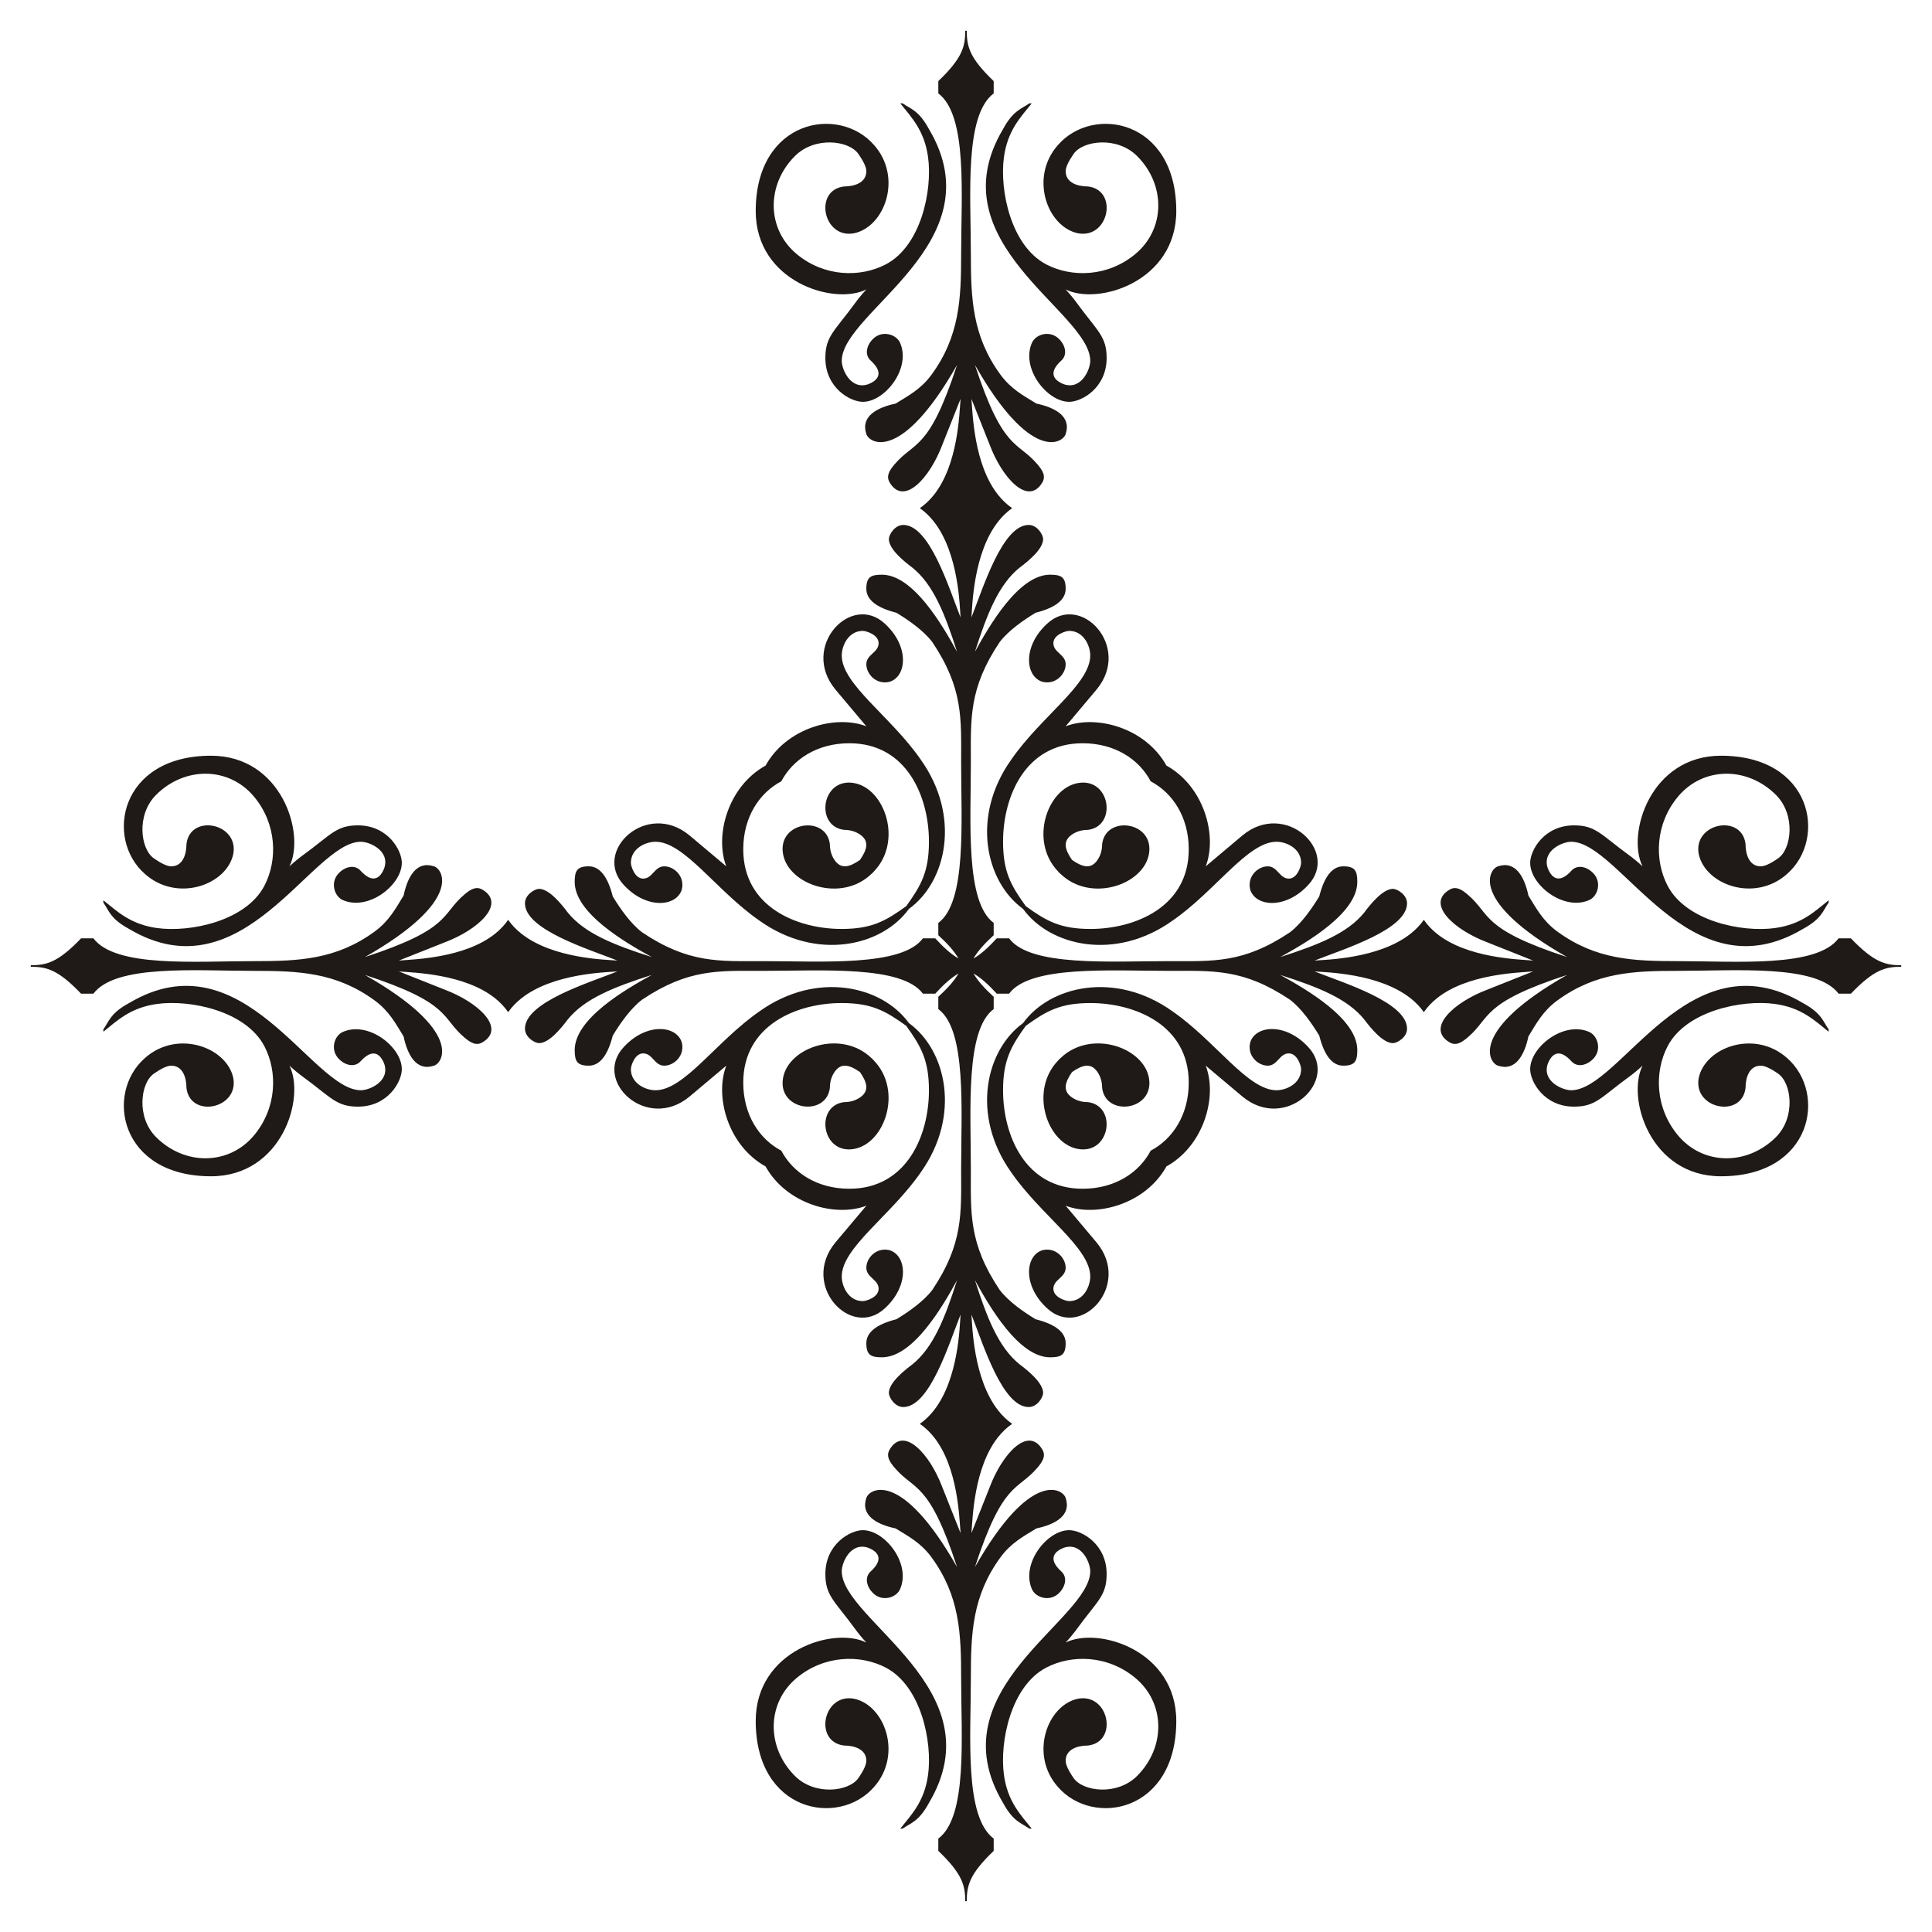
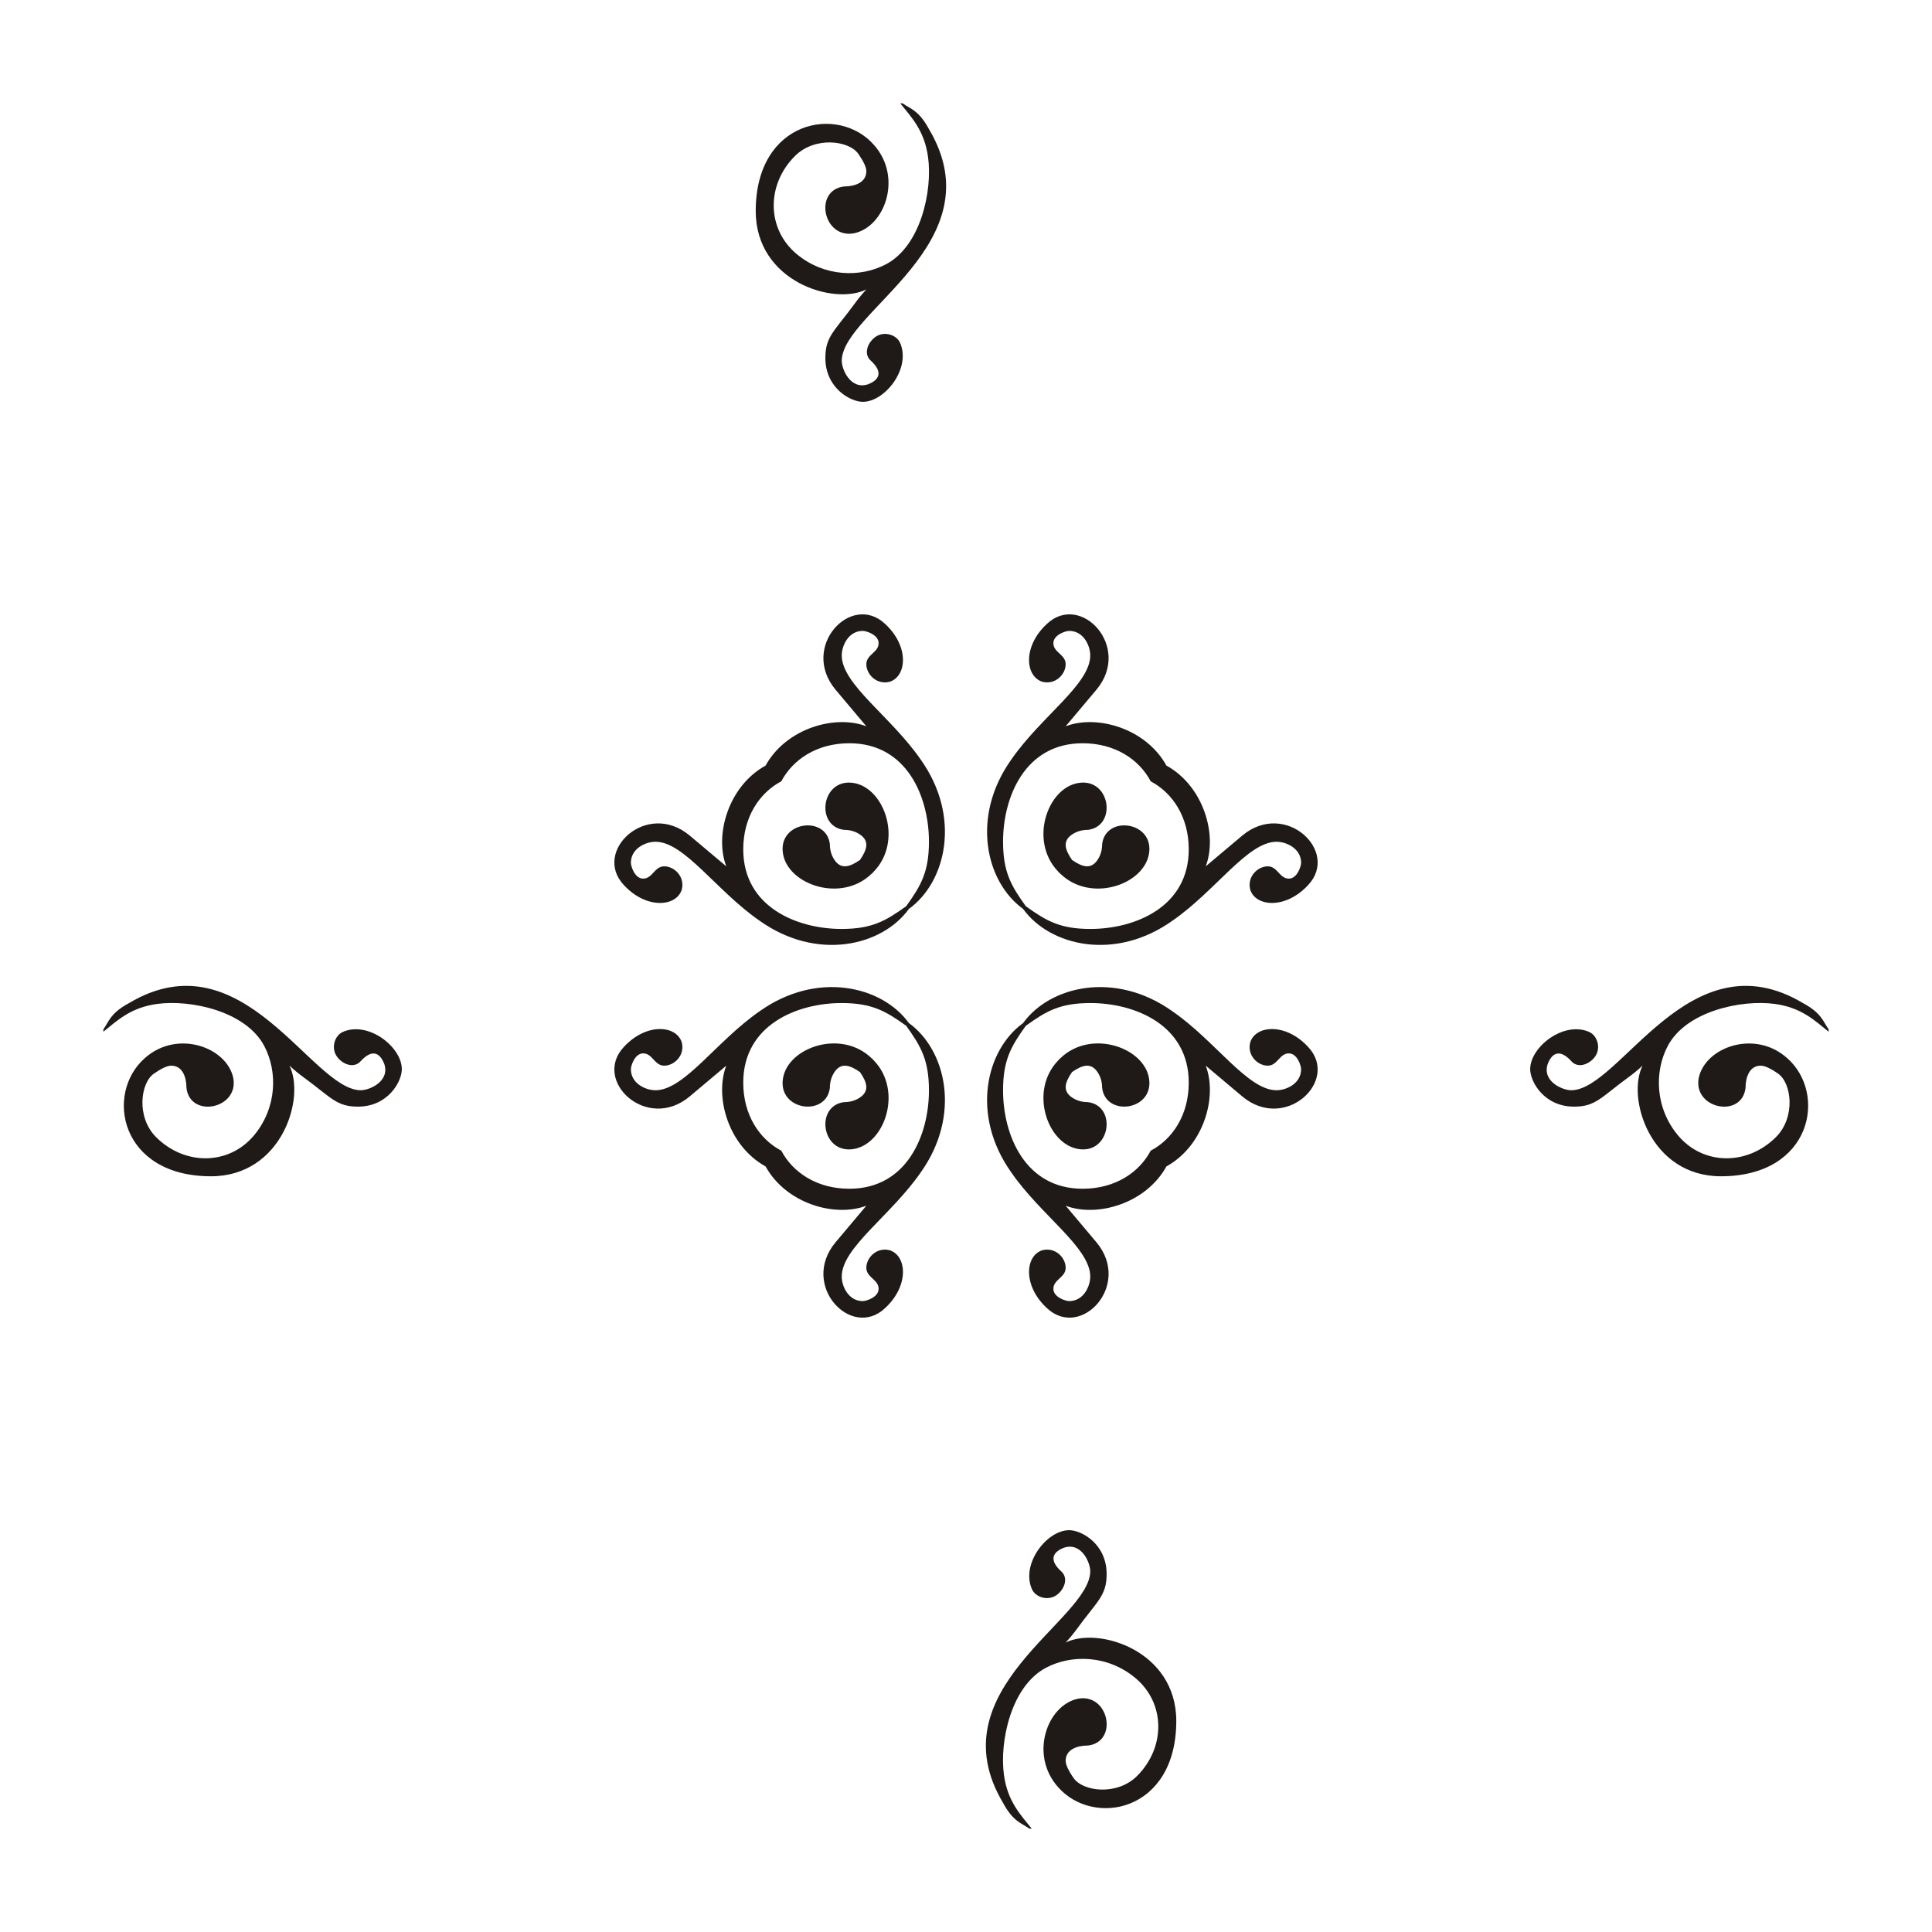
<svg xmlns="http://www.w3.org/2000/svg" version="1.1" id="Layer_1" x="0px" y="0px" viewBox="0 0 1652.667 1652.667" enable-background="new 0 0 1652.667 1652.667" xml:space="preserve">
  <g>
    <path fill="#1F1A17" d="M875.168,777.499c23.059,31.922,78.853,44.898,127.69,10.133c36.964-25.492,64.361-67.585,89.112-67.585   c8.41,0,21.026,5.735,21.026,18.023c0,2.83-3.237,13.517-10.513,13.517c-8.035,0-9.603-10.513-18.023-10.513   c-8.433,0-17.795,8.583-15.019,19.858c4.538,14.752,30.222,17.115,49.562-3.838c27.216-28.914-19.482-72.781-56.07-42.553   l-31.539,26.533c10.147-26.389-1.441-68.377-33.612-86.188c-17.811-32.171-59.799-43.759-86.189-33.612l26.533-31.539   c30.227-36.588-13.639-83.286-42.553-56.07c-20.954,19.34-18.59,45.024-3.838,49.562c11.276,2.776,19.858-6.586,19.858-15.019   c0-8.419-10.513-9.987-10.513-18.023c0-7.276,10.687-10.513,13.517-10.513c12.287,0,18.023,12.616,18.023,21.026   c0,24.75-42.092,52.147-67.585,89.112C830.27,698.646,843.246,754.439,875.168,777.499z M906.101,746.566   c0.373,0.343,0.752,0.682,1.137,1.015c25.792,24.803,70.931,9.402,75.595-17.021c4.915-27.851-36.9-33.726-40.05-8.511   c0,5.006-1.251,9.428-3.755,13.267c-5.793,8.884-13.405,6.21-21.982,0.305c-5.905-8.577-8.579-16.189,0.305-21.982   c3.839-2.503,8.26-3.755,13.267-3.755c25.215-3.15,19.34-44.965-8.511-40.05c-26.423,4.664-41.824,49.802-17.021,75.595   C905.419,745.814,905.758,746.193,906.101,746.566z M984.322,668.345c18.698,9.867,32.554,30.492,32.554,58.21   c0,49.422-46.187,68.085-84.105,68.085c-25.981,0-37.763-6.874-55.28-19.464c-12.59-17.516-19.464-29.298-19.464-55.28   c0-37.918,18.663-84.105,68.085-84.105C953.83,635.791,974.454,649.647,984.322,668.345z" />
    <path fill="#1F1A17" d="M875.168,875.168c-31.922,23.059-44.898,78.853-10.133,127.69c25.492,36.964,67.585,64.361,67.585,89.112   c0,8.41-5.735,21.026-18.023,21.026c-2.83,0-13.517-3.237-13.517-10.513c0-8.035,10.513-9.603,10.513-18.023   c0-8.433-8.583-17.795-19.858-15.019c-14.752,4.538-17.115,30.222,3.838,49.562c28.914,27.216,72.781-19.482,42.553-56.07   l-26.533-31.539c26.389,10.147,68.377-1.441,86.189-33.612c32.17-17.811,43.759-59.799,33.612-86.189l31.539,26.533   c36.588,30.227,83.286-13.639,56.07-42.553c-19.34-20.954-45.024-18.59-49.562-3.838c-2.776,11.276,6.586,19.858,15.019,19.858   c8.419,0,9.987-10.513,18.023-10.513c7.276,0,10.513,10.687,10.513,13.517c0,12.287-12.616,18.023-21.026,18.023   c-24.75,0-52.147-42.092-89.112-67.585C954.021,830.27,898.227,843.246,875.168,875.168z M906.101,906.101   c-0.343,0.373-0.682,0.752-1.015,1.137c-24.803,25.792-9.402,70.931,17.021,75.595c27.851,4.915,33.726-36.9,8.511-40.05   c-5.006,0-9.428-1.251-13.267-3.755c-8.884-5.793-6.21-13.405-0.305-21.982c8.577-5.905,16.189-8.579,21.982,0.305   c2.503,3.839,3.755,8.26,3.755,13.267c3.15,25.215,44.965,19.34,40.05-8.511c-4.664-26.423-49.802-41.824-75.595-17.021   C906.853,905.419,906.474,905.758,906.101,906.101z M984.322,984.322c-9.867,18.698-30.492,32.554-58.21,32.554   c-49.422,0-68.085-46.187-68.085-84.105c0-25.981,6.874-37.763,19.464-55.28c17.516-12.59,29.298-19.464,55.28-19.464   c37.918,0,84.105,18.663,84.105,68.085C1016.876,953.83,1003.019,974.454,984.322,984.322z" />
    <path fill="#1F1A17" d="M777.499,875.168c-23.059-31.922-78.853-44.898-127.69-10.133c-36.964,25.492-64.361,67.585-89.112,67.585   c-8.41,0-21.026-5.735-21.026-18.023c0-2.83,3.237-13.517,10.513-13.517c8.035,0,9.603,10.513,18.023,10.513   c8.433,0,17.795-8.583,15.019-19.858c-4.538-14.752-30.222-17.115-49.562,3.838c-27.216,28.914,19.482,72.781,56.07,42.553   l31.539-26.533c-10.147,26.389,1.441,68.377,33.612,86.189c17.811,32.17,59.799,43.759,86.188,33.612l-26.533,31.539   c-30.227,36.588,13.639,83.286,42.553,56.07c20.954-19.34,18.59-45.024,3.838-49.562c-11.276-2.776-19.858,6.586-19.858,15.019   c0,8.419,10.513,9.987,10.513,18.023c0,7.276-10.688,10.513-13.517,10.513c-12.287,0-18.023-12.616-18.023-21.026   c0-24.75,42.092-52.147,67.585-89.112C822.397,954.021,809.42,898.227,777.499,875.168z M746.566,906.101   c-0.373-0.343-0.752-0.682-1.137-1.015c-25.792-24.803-70.931-9.402-75.595,17.021c-4.915,27.851,36.9,33.726,40.05,8.511   c0-5.006,1.251-9.428,3.755-13.267c5.793-8.884,13.405-6.21,21.982-0.305c5.905,8.577,8.579,16.189-0.305,21.982   c-3.839,2.503-8.261,3.755-13.267,3.755c-25.215,3.15-19.34,44.965,8.511,40.05c26.423-4.664,41.824-49.802,17.021-75.595   C747.247,906.853,746.909,906.474,746.566,906.101z M668.345,984.322c-18.698-9.867-32.554-30.492-32.554-58.21   c0-49.422,46.187-68.085,84.105-68.085c25.981,0,37.763,6.874,55.28,19.464c12.59,17.516,19.464,29.298,19.464,55.28   c0,37.918-18.663,84.105-68.085,84.105C698.837,1016.876,678.212,1003.019,668.345,984.322z" />
    <path fill="#1F1A17" d="M777.499,777.499c31.922-23.059,44.898-78.853,10.133-127.69c-25.492-36.964-67.585-64.361-67.585-89.112   c0-8.41,5.735-21.026,18.023-21.026c2.83,0,13.517,3.237,13.517,10.513c0,8.035-10.513,9.603-10.513,18.023   c0,8.433,8.583,17.795,19.858,15.019c14.752-4.538,17.115-30.222-3.838-49.562c-28.914-27.216-72.781,19.482-42.553,56.07   l26.533,31.539c-26.389-10.147-68.377,1.441-86.188,33.612c-32.171,17.811-43.759,59.799-33.612,86.188l-31.539-26.533   c-36.588-30.227-83.286,13.639-56.07,42.553c19.34,20.954,45.024,18.59,49.562,3.838c2.776-11.276-6.586-19.858-15.019-19.858   c-8.419,0-9.987,10.513-18.023,10.513c-7.276,0-10.513-10.688-10.513-13.517c0-12.287,12.616-18.023,21.026-18.023   c24.75,0,52.147,42.092,89.112,67.585C698.646,822.397,754.439,809.42,777.499,777.499z M746.566,746.566   c0.343-0.373,0.682-0.752,1.015-1.137c24.803-25.792,9.402-70.931-17.021-75.595c-27.851-4.915-33.726,36.9-8.511,40.05   c5.006,0,9.428,1.251,13.267,3.755c8.884,5.793,6.21,13.405,0.305,21.982c-8.577,5.905-16.189,8.579-21.982-0.305   c-2.503-3.839-3.755-8.261-3.755-13.267c-3.15-25.215-44.965-19.34-40.05,8.511c4.664,26.423,49.802,41.824,75.595,17.021   C745.814,747.247,746.193,746.909,746.566,746.566z M668.345,668.345c9.867-18.698,30.492-32.554,58.21-32.554   c49.422,0,68.085,46.187,68.085,84.105c0,25.981-6.874,37.763-19.464,55.28c-17.516,12.59-29.298,19.464-55.28,19.464   c-37.918,0-84.105-18.663-84.105-68.085C635.791,698.837,649.647,678.212,668.345,668.345z" />
    <path fill="#1F1A17" d="M769.859,293.084c-3.297-7.143-14.878-10.655-22.528-3.671c-6.091,5.561-8.221,14.159-2.253,19.274   c10.243,9.454,7.343,16.195-2.503,20.025c-14.986,4.992-22.528-12.692-22.528-20.025c0-42.139,132.643-100.813,74.594-198.248   c-8.688-16.136-15.891-17.289-22.528-22.028c-0.667,0-1.335,0-2.003,0c9.474,11.845,20.65,23.114,23.78,46.058   c3.861,28.307-6.012,75.808-36.045,91.615c-22.003,11.58-52.933,10.75-76.346-8.761c-25.777-21.482-26.108-59.249-1.502-83.855   c16.967-16.967,46.214-13.458,54.318-1.752c4.506,6.508,6.759,11.431,6.759,14.768c0,9.73-10.017,13.016-19.024,13.016h0   c-26.298,3.093-18.013,45.023,8.511,40.05c26.43-5.565,41.7-47.955,17.021-75.595c-30.164-34.478-101.127-21.528-101.127,56.571   c0,60.504,66.979,80.906,94.619,67.084c-3.671,4.005-6.842,7.843-9.512,11.515c-17.499,24.059-25.532,28.395-25.532,47.059   c0,25.788,21.47,37.547,32.04,37.547C757.151,343.731,779.655,314.854,769.859,293.084z" />
    <path fill="#1F1A17" d="M293.084,882.807c-7.143,3.297-10.655,14.878-3.671,22.528c5.561,6.091,14.159,8.221,19.274,2.253   c9.454-10.243,16.195-7.343,20.025,2.503c4.992,14.986-12.692,22.528-20.025,22.528c-42.139,0-100.813-132.643-198.248-74.594   c-16.136,8.688-17.289,15.891-22.028,22.528c0,0.667,0,1.335,0,2.003c11.845-9.474,23.114-20.65,46.058-23.78   c28.307-3.861,75.808,6.012,91.615,36.045c11.58,22.003,10.75,52.933-8.761,76.346c-21.482,25.777-59.249,26.108-83.855,1.502   c-16.967-16.967-13.458-46.214-1.752-54.318c6.508-4.506,11.431-6.759,14.768-6.759c9.73,0,13.016,10.017,13.016,19.024v0   c3.093,26.298,45.023,18.013,40.05-8.511c-5.565-26.43-47.955-41.7-75.595-17.021c-34.478,30.164-21.528,101.127,56.571,101.127   c60.504,0,80.906-66.979,67.084-94.619c4.005,3.671,7.843,6.842,11.515,9.512c24.059,17.499,28.395,25.532,47.059,25.532   c25.788,0,37.547-21.47,37.547-32.04C343.731,895.515,314.854,873.011,293.084,882.807z" />
    <path fill="#1F1A17" d="M882.807,1359.583c3.297,7.143,14.878,10.655,22.528,3.671c6.091-5.561,8.221-14.159,2.253-19.274   c-10.243-9.454-7.343-16.195,2.503-20.025c14.986-4.992,22.528,12.692,22.528,20.025c0,42.139-132.643,100.813-74.594,198.248   c8.688,16.136,15.891,17.289,22.528,22.028c0.667,0,1.335,0,2.003,0c-9.474-11.845-20.65-23.114-23.78-46.058   c-3.861-28.307,6.012-75.808,36.045-91.615c22.003-11.58,52.933-10.75,76.346,8.761c25.777,21.482,26.108,59.249,1.502,83.855   c-16.967,16.967-46.214,13.458-54.318,1.752c-4.506-6.508-6.759-11.431-6.759-14.768c0-9.73,10.017-13.016,19.024-13.016h0   c26.298-3.093,18.013-45.023-8.511-40.05c-26.43,5.565-41.7,47.955-17.021,75.595c30.164,34.478,101.127,21.528,101.127-56.571   c0-60.504-66.979-80.906-94.619-67.084c3.671-4.005,6.842-7.843,9.512-11.515c17.499-24.059,25.532-28.395,25.532-47.059   c0-25.788-21.47-37.547-32.04-37.547C895.515,1308.936,873.011,1337.813,882.807,1359.583z" />
-     <path fill="#1F1A17" d="M1359.583,769.859c7.143-3.297,10.655-14.878,3.671-22.528c-5.561-6.091-14.159-8.221-19.274-2.253   c-9.454,10.243-16.195,7.343-20.025-2.503c-4.992-14.986,12.692-22.528,20.025-22.528c42.139,0,100.813,132.643,198.248,74.594   c16.136-8.688,17.289-15.891,22.028-22.528c0-0.667,0-1.335,0-2.003c-11.845,9.474-23.114,20.65-46.058,23.78   c-28.307,3.861-75.808-6.012-91.615-36.045c-11.58-22.003-10.75-52.933,8.761-76.346c21.482-25.777,59.249-26.108,83.855-1.502   c16.967,16.967,13.458,46.214,1.752,54.318c-6.508,4.506-11.431,6.759-14.768,6.759c-9.73,0-13.016-10.017-13.016-19.024v0   c-3.093-26.298-45.023-18.013-40.05,8.511c5.565,26.43,47.955,41.7,75.595,17.021c34.478-30.164,21.528-101.127-56.571-101.127   c-60.504,0-80.906,66.979-67.084,94.619c-4.005-3.671-7.843-6.842-11.515-9.512c-24.059-17.499-28.395-25.532-47.059-25.532   c-25.788,0-37.547,21.47-37.547,32.04C1308.936,757.151,1337.813,779.655,1359.583,769.859z" />
-     <path fill="#1F1A17" d="M882.807,293.084c3.297-7.143,14.878-10.655,22.528-3.671c6.091,5.561,8.221,14.159,2.253,19.274   c-10.243,9.454-7.343,16.195,2.503,20.025c14.986,4.992,22.528-12.692,22.528-20.025c0-42.139-132.643-100.813-74.594-198.248   c8.688-16.136,15.891-17.289,22.528-22.028c0.667,0,1.335,0,2.003,0c-9.474,11.845-20.65,23.114-23.78,46.058   c-3.861,28.307,6.012,75.808,36.045,91.615c22.003,11.58,52.933,10.75,76.346-8.761c25.777-21.482,26.108-59.249,1.502-83.855   c-16.967-16.967-46.214-13.458-54.318-1.752c-4.506,6.508-6.759,11.431-6.759,14.768c0,9.73,10.017,13.016,19.024,13.016h0   c26.298,3.093,18.013,45.023-8.511,40.05c-26.43-5.565-41.7-47.955-17.021-75.595c30.164-34.478,101.127-21.528,101.127,56.571   c0,60.504-66.979,80.906-94.619,67.084c3.671,4.005,6.842,7.843,9.512,11.515c17.499,24.059,25.532,28.395,25.532,47.059   c0,25.788-21.47,37.547-32.04,37.547C895.515,343.731,873.011,314.854,882.807,293.084z" />
-     <path fill="#1F1A17" d="M293.084,769.859c-7.143-3.297-10.655-14.878-3.671-22.528c5.561-6.091,14.159-8.221,19.274-2.253   c9.454,10.243,16.195,7.343,20.025-2.503c4.992-14.986-12.692-22.528-20.025-22.528c-42.139,0-100.813,132.643-198.248,74.594   c-16.136-8.688-17.289-15.891-22.028-22.528c0-0.667,0-1.335,0-2.003c11.845,9.474,23.114,20.65,46.058,23.78   c28.307,3.861,75.808-6.012,91.615-36.045c11.58-22.003,10.75-52.933-8.761-76.346c-21.482-25.777-59.249-26.108-83.855-1.502   c-16.967,16.967-13.458,46.214-1.752,54.318c6.508,4.506,11.431,6.759,14.768,6.759c9.73,0,13.016-10.017,13.016-19.024v0   c3.093-26.298,45.023-18.013,40.05,8.511c-5.565,26.43-47.955,41.7-75.595,17.021c-34.478-30.164-21.528-101.127,56.571-101.127   c60.504,0,80.906,66.979,67.084,94.619c4.005-3.671,7.843-6.842,11.515-9.512c24.059-17.499,28.395-25.532,47.059-25.532   c25.788,0,37.547,21.47,37.547,32.04C343.731,757.151,314.854,779.655,293.084,769.859z" />
-     <path fill="#1F1A17" d="M769.859,1359.583c-3.297,7.143-14.878,10.655-22.528,3.671c-6.091-5.561-8.221-14.159-2.253-19.274   c10.243-9.454,7.343-16.195-2.503-20.025c-14.986-4.992-22.528,12.692-22.528,20.025c0,42.139,132.643,100.813,74.594,198.248   c-8.688,16.136-15.891,17.289-22.528,22.028c-0.667,0-1.335,0-2.003,0c9.474-11.845,20.65-23.114,23.78-46.058   c3.861-28.307-6.012-75.808-36.045-91.615c-22.003-11.58-52.933-10.75-76.346,8.761c-25.777,21.482-26.108,59.249-1.502,83.855   c16.967,16.967,46.214,13.458,54.318,1.752c4.506-6.508,6.759-11.431,6.759-14.768c0-9.73-10.017-13.016-19.024-13.016h0   c-26.298-3.093-18.013-45.023,8.511-40.05c26.43,5.565,41.7,47.955,17.021,75.595c-30.164,34.478-101.127,21.528-101.127-56.571   c0-60.504,66.979-80.906,94.619-67.084c-3.671-4.005-6.842-7.843-9.512-11.515c-17.499-24.059-25.532-28.395-25.532-47.059   c0-25.788,21.47-37.547,32.04-37.547C757.151,1308.936,779.655,1337.813,769.859,1359.583z" />
    <path fill="#1F1A17" d="M1359.583,882.807c7.143,3.297,10.655,14.878,3.671,22.528c-5.561,6.091-14.159,8.221-19.274,2.253   c-9.454-10.243-16.195-7.343-20.025,2.503c-4.992,14.986,12.692,22.528,20.025,22.528c42.139,0,100.813-132.643,198.248-74.594   c16.136,8.688,17.289,15.891,22.028,22.528c0,0.667,0,1.335,0,2.003c-11.845-9.474-23.114-20.65-46.058-23.78   c-28.307-3.861-75.808,6.012-91.615,36.045c-11.58,22.003-10.75,52.933,8.761,76.346c21.482,25.777,59.249,26.108,83.855,1.502   c16.967-16.967,13.458-46.214,1.752-54.318c-6.508-4.506-11.431-6.759-14.768-6.759c-9.73,0-13.016,10.017-13.016,19.024v0   c-3.093,26.298-45.023,18.013-40.05-8.511c5.565-26.43,47.955-41.7,75.595-17.021c34.478,30.164,21.528,101.127-56.571,101.127   c-60.504,0-80.906-66.979-67.084-94.619c-4.005,3.671-7.843,6.842-11.515,9.512c-24.059,17.499-28.395,25.532-47.059,25.532   c-25.788,0-37.547-21.47-37.547-32.04C1308.936,895.515,1337.813,873.011,1359.583,882.807z" />
-     <path fill="#1F1A17" d="M825.679,26.333c0,13.624-2.543,23.423-23.029,43.054V79.9c25.22,18.916,19.525,86.941,19.525,137.673   c0,37.738-1.206,69.888-25.282,102.879c-9.056,12.409-19.781,18.008-30.789,24.781c-15.749,3.331-30.095,10.863-25.031,26.033   c2.483,8.069,30.047,24.611,77.597-59.074c-24.107,73.929-36.356,64.947-53.317,84.856c-4.649,5.458-7.572,10.243-4.255,15.77   c12.221,20.367,34.375-4.053,45.056-32.541l15.52-39.049c-1.057,12.948-2.089,55.97-22.741,82.037   c-3.451,4.356-7.45,8.24-12.089,11.429c4.515,3.161,8.429,6.993,11.826,11.283c21.619,27.303,22.265,73.135,23.003,82.18   c-10.166-25.856-26.56-79.099-48.978-79.099c-7.486,0-12.349,8.594-12.349,12.015c0,8.707,12.911,19.115,20.275,24.615   c17.755,14.391,27.686,39.345,38.048,71.84c-12.412-22.599-37.478-65.916-64.247-65.916c-9.417,0-13.35,1.936-13.35,12.015   c0,9.345,8.594,16.187,25.699,20.526c10.641,6.465,23.11,15.157,30.706,25.031c26.77,39.934,24.697,65.879,24.697,103.129   c0,50.706,4.853,119.212-19.525,137.172v10.513c7.919,7.285,13.555,13.49,17.268,19.922c-6.432-3.714-12.637-9.349-19.922-17.268   h-10.513c-17.96,24.377-86.465,19.525-137.172,19.525c-37.251,0-63.195,2.073-103.129-24.697   c-9.874-7.596-18.566-20.065-25.031-30.706c-4.339-17.104-11.18-25.699-20.526-25.699c-10.079,0-12.015,3.933-12.015,13.35   c0,26.769,43.318,51.835,65.916,64.247c-32.495-10.362-57.449-20.293-71.84-38.048c-5.5-7.364-15.907-20.275-24.615-20.275   c-3.421,0-12.015,4.863-12.015,12.349c0,22.418,53.243,38.812,79.099,48.978c-9.045-0.738-54.877-1.384-82.18-23.003   c-4.29-3.397-8.123-7.312-11.283-11.826c-3.189,4.639-7.073,8.637-11.429,12.089c-26.067,20.652-69.089,21.684-82.037,22.741   l39.049-15.52c28.488-10.682,52.908-32.836,32.541-45.056c-5.527-3.316-10.312-0.394-15.77,4.255   c-19.909,16.961-10.927,29.21-84.856,53.317c83.685-47.55,67.143-75.114,59.074-77.597c-15.169-5.063-22.701,9.282-26.033,25.031   c-6.773,11.008-12.372,21.732-24.781,30.789c-32.991,24.076-65.141,25.282-102.879,25.282c-50.731,0-118.757,5.695-137.673-19.525   H69.387c-19.631,20.486-29.43,23.029-43.054,23.029v1.308c13.624,0,23.423,2.543,43.054,23.029H79.9   c18.916-25.22,86.941-19.525,137.673-19.525c37.738,0,69.888,1.206,102.879,25.282c12.409,9.056,18.008,19.781,24.781,30.789   c3.331,15.749,10.863,30.095,26.033,25.031c8.069-2.483,24.611-30.047-59.074-77.597c73.929,24.107,64.947,36.356,84.856,53.317   c5.458,4.649,10.243,7.572,15.77,4.255c20.367-12.221-4.053-34.375-32.541-45.057l-39.049-15.52   c12.948,1.057,55.97,2.089,82.037,22.741c4.356,3.451,8.24,7.449,11.429,12.089c3.161-4.515,6.993-8.429,11.283-11.826   c27.303-21.619,73.135-22.265,82.18-23.003c-25.856,10.166-79.099,26.56-79.099,48.978c0,7.486,8.594,12.349,12.015,12.349   c8.707,0,19.115-12.911,24.615-20.275c14.391-17.755,39.345-27.686,71.84-38.047c-22.599,12.412-65.916,37.478-65.916,64.247   c0,9.417,1.936,13.35,12.015,13.35c9.345,0,16.187-8.594,20.526-25.698c6.465-10.641,15.157-23.11,25.031-30.706   c39.934-26.77,65.879-24.697,103.129-24.697c50.706,0,119.212-4.853,137.172,19.525h10.513c7.285-7.919,13.49-13.555,19.922-17.268   c-3.714,6.432-9.349,12.637-17.268,19.922v10.513c24.377,17.96,19.525,86.465,19.525,137.172c0,37.251,2.073,63.195-24.697,103.129   c-7.596,9.874-20.065,18.566-30.706,25.031c-17.104,4.339-25.699,11.18-25.699,20.526c0,10.079,3.933,12.015,13.35,12.015   c26.769,0,51.835-43.318,64.247-65.916c-10.362,32.495-20.293,57.449-38.048,71.84c-7.364,5.5-20.275,15.907-20.275,24.615   c0,3.421,4.863,12.015,12.349,12.015c22.418,0,38.812-53.243,48.978-79.099c-0.738,9.045-1.384,54.877-23.003,82.18   c-3.397,4.29-7.312,8.123-11.826,11.283c4.639,3.189,8.637,7.073,12.089,11.429c20.652,26.067,21.684,69.089,22.741,82.037   l-15.52-39.049c-10.682-28.488-32.836-52.908-45.056-32.541c-3.316,5.527-0.394,10.312,4.255,15.77   c16.961,19.909,29.21,10.927,53.317,84.856c-47.55-83.685-75.114-67.143-77.597-59.074c-5.063,15.169,9.282,22.701,25.031,26.033   c11.008,6.773,21.732,12.371,30.789,24.781c24.076,32.991,25.282,65.141,25.282,102.879c0,50.731,5.695,118.757-19.525,137.673   v10.513c20.486,19.631,23.029,29.43,23.029,43.054h1.308c0-13.624,2.543-23.423,23.029-43.054v-10.513   c-25.22-18.916-19.525-86.941-19.525-137.673c0-37.738,1.206-69.888,25.282-102.879c9.056-12.409,19.781-18.008,30.789-24.781   c15.749-3.331,30.095-10.863,25.031-26.033c-2.483-8.069-30.047-24.611-77.597,59.074c24.107-73.929,36.356-64.947,53.317-84.856   c4.649-5.458,7.572-10.243,4.255-15.77c-12.221-20.367-34.375,4.053-45.057,32.541l-15.52,39.049   c1.057-12.948,2.089-55.97,22.741-82.037c3.451-4.356,7.449-8.24,12.089-11.429c-4.515-3.161-8.429-6.993-11.826-11.283   c-21.619-27.303-22.265-73.135-23.003-82.18c10.166,25.856,26.56,79.099,48.978,79.099c7.486,0,12.349-8.594,12.349-12.015   c0-8.707-12.911-19.115-20.275-24.615c-17.755-14.391-27.686-39.345-38.047-71.84c12.412,22.599,37.478,65.916,64.247,65.916   c9.417,0,13.35-1.936,13.35-12.015c0-9.345-8.594-16.187-25.698-20.526c-10.641-6.465-23.11-15.157-30.706-25.031   c-26.77-39.934-24.697-65.879-24.697-103.129c0-50.706-4.853-119.212,19.525-137.172V852.67   c-7.919-7.285-13.555-13.49-17.268-19.922c6.432,3.714,12.637,9.349,19.922,17.268h10.513   c17.96-24.377,86.465-19.525,137.172-19.525c37.251,0,63.195-2.073,103.129,24.697c9.874,7.596,18.566,20.065,25.031,30.706   c4.339,17.104,11.18,25.698,20.526,25.698c10.079,0,12.015-3.933,12.015-13.35c0-26.769-43.318-51.835-65.916-64.247   c32.495,10.362,57.449,20.293,71.84,38.047c5.5,7.364,15.907,20.275,24.615,20.275c3.421,0,12.015-4.863,12.015-12.349   c0-22.418-53.243-38.812-79.099-48.978c9.045,0.738,54.877,1.384,82.18,23.003c4.29,3.397,8.123,7.312,11.283,11.826   c3.189-4.639,7.073-8.637,11.429-12.089c26.067-20.652,69.089-21.684,82.037-22.741l-39.049,15.52   c-28.488,10.682-52.908,32.836-32.541,45.057c5.527,3.316,10.312,0.394,15.77-4.255c19.909-16.961,10.927-29.21,84.856-53.317   c-83.685,47.55-67.143,75.114-59.074,77.597c15.169,5.063,22.701-9.282,26.033-25.031c6.773-11.008,12.371-21.732,24.781-30.789   c32.991-24.076,65.141-25.282,102.879-25.282c50.731,0,118.757-5.695,137.673,19.525h10.513   c19.631-20.486,29.43-23.029,43.054-23.029v-1.308c-13.624,0-23.423-2.543-43.054-23.029h-10.513   c-18.916,25.22-86.941,19.525-137.673,19.525c-37.738,0-69.888-1.206-102.879-25.282c-12.409-9.056-18.008-19.781-24.781-30.789   c-3.331-15.749-10.863-30.095-26.033-25.031c-8.069,2.483-24.611,30.047,59.074,77.597c-73.929-24.107-64.947-36.356-84.856-53.317   c-5.458-4.649-10.243-7.572-15.77-4.255c-20.367,12.221,4.053,34.375,32.541,45.056l39.049,15.52   c-12.948-1.057-55.97-2.089-82.037-22.741c-4.356-3.451-8.24-7.45-11.429-12.089c-3.161,4.515-6.993,8.429-11.283,11.826   c-27.303,21.619-73.135,22.265-82.18,23.003c25.856-10.166,79.099-26.56,79.099-48.978c0-7.486-8.594-12.349-12.015-12.349   c-8.707,0-19.115,12.911-24.615,20.275c-14.391,17.755-39.345,27.686-71.84,38.048c22.599-12.412,65.916-37.478,65.916-64.247   c0-9.417-1.936-13.35-12.015-13.35c-9.345,0-16.187,8.594-20.526,25.699c-6.465,10.641-15.157,23.11-25.031,30.706   c-39.934,26.77-65.879,24.697-103.129,24.697c-50.706,0-119.212,4.853-137.172-19.525H852.67   c-7.285,7.919-13.49,13.555-19.922,17.268c3.714-6.432,9.349-12.637,17.268-19.922v-10.513   c-24.377-17.96-19.525-86.465-19.525-137.172c0-37.251-2.073-63.195,24.697-103.129c7.596-9.874,20.065-18.566,30.706-25.031   c17.104-4.339,25.698-11.18,25.698-20.526c0-10.079-3.933-12.015-13.35-12.015c-26.769,0-51.835,43.318-64.247,65.916   c10.362-32.495,20.293-57.449,38.047-71.84c7.364-5.5,20.275-15.907,20.275-24.615c0-3.421-4.863-12.015-12.349-12.015   c-22.418,0-38.812,53.243-48.978,79.099c0.738-9.045,1.384-54.877,23.003-82.18c3.397-4.29,7.312-8.123,11.826-11.283   c-4.639-3.189-8.637-7.073-12.089-11.429c-20.652-26.067-21.684-69.089-22.741-82.037l15.52,39.049   c10.682,28.488,32.836,52.908,45.057,32.541c3.316-5.527,0.394-10.312-4.255-15.77c-16.961-19.909-29.21-10.927-53.317-84.856   c47.55,83.685,75.114,67.143,77.597,59.074c5.063-15.169-9.282-22.701-25.031-26.033c-11.008-6.773-21.732-12.372-30.789-24.781   c-24.076-32.991-25.282-65.141-25.282-102.879c0-50.731-5.695-118.757,19.525-137.673V69.387   c-20.486-19.631-23.029-29.43-23.029-43.054H825.679z" />
  </g>
</svg>